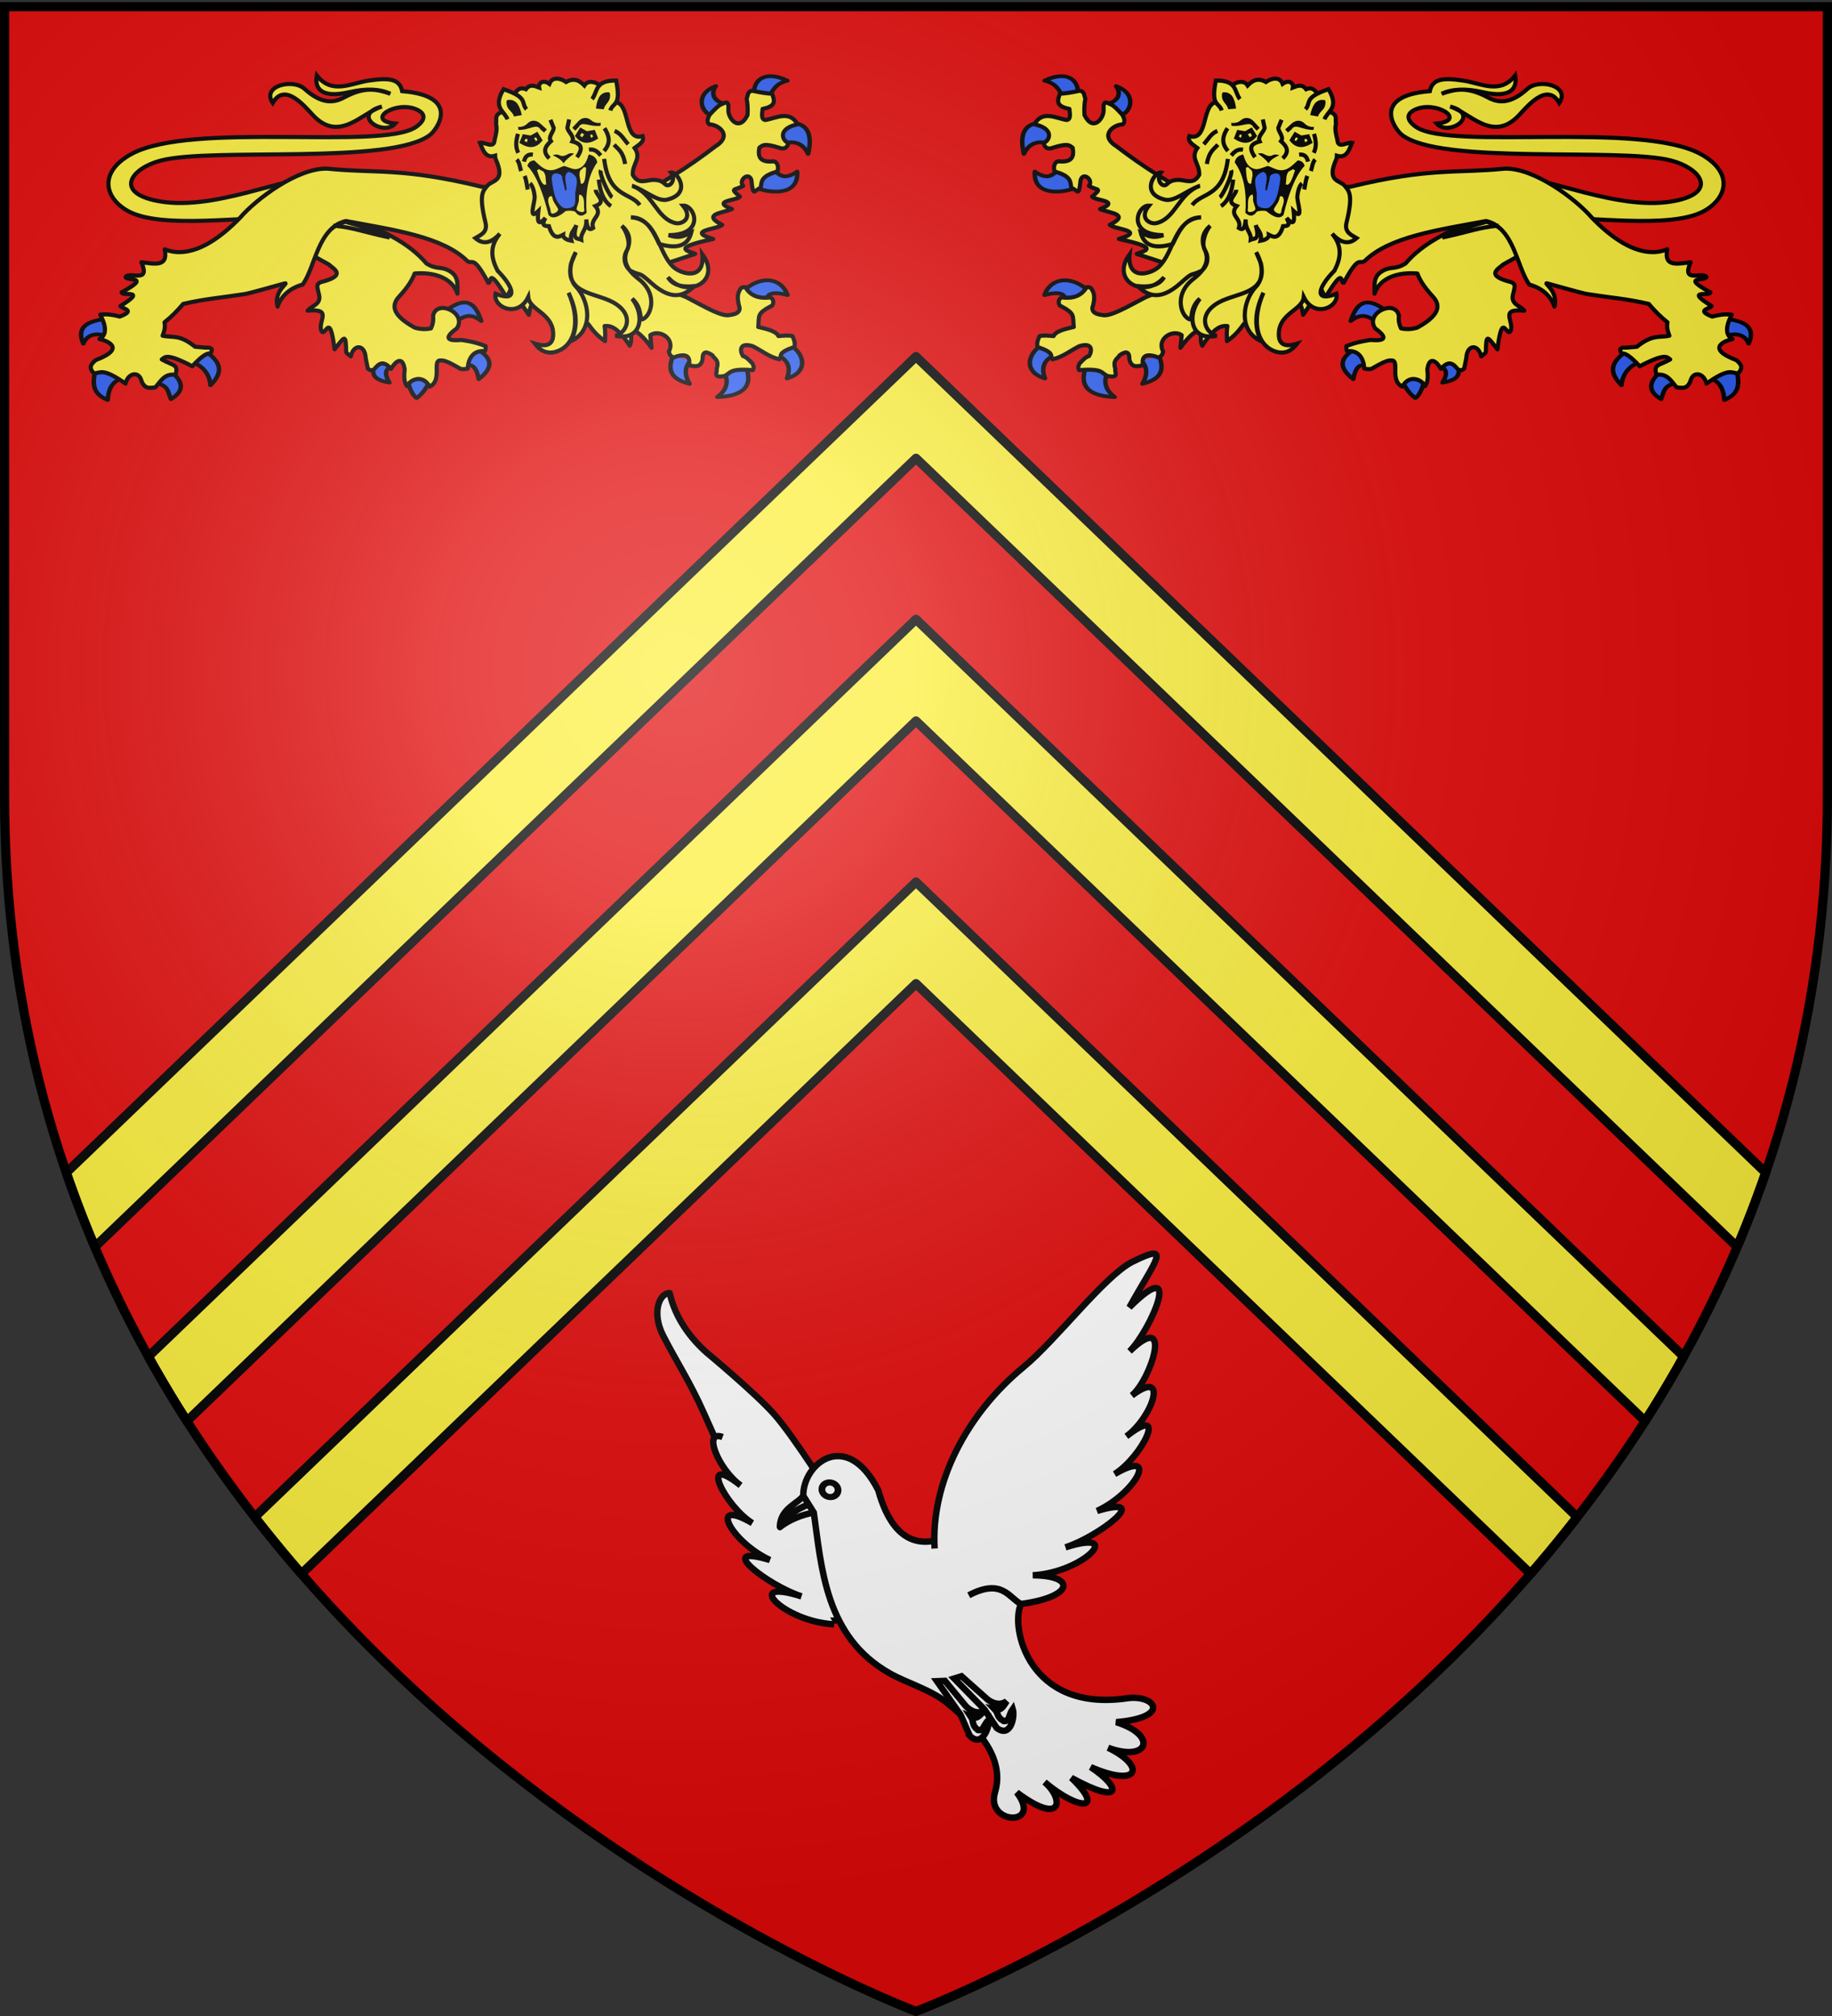
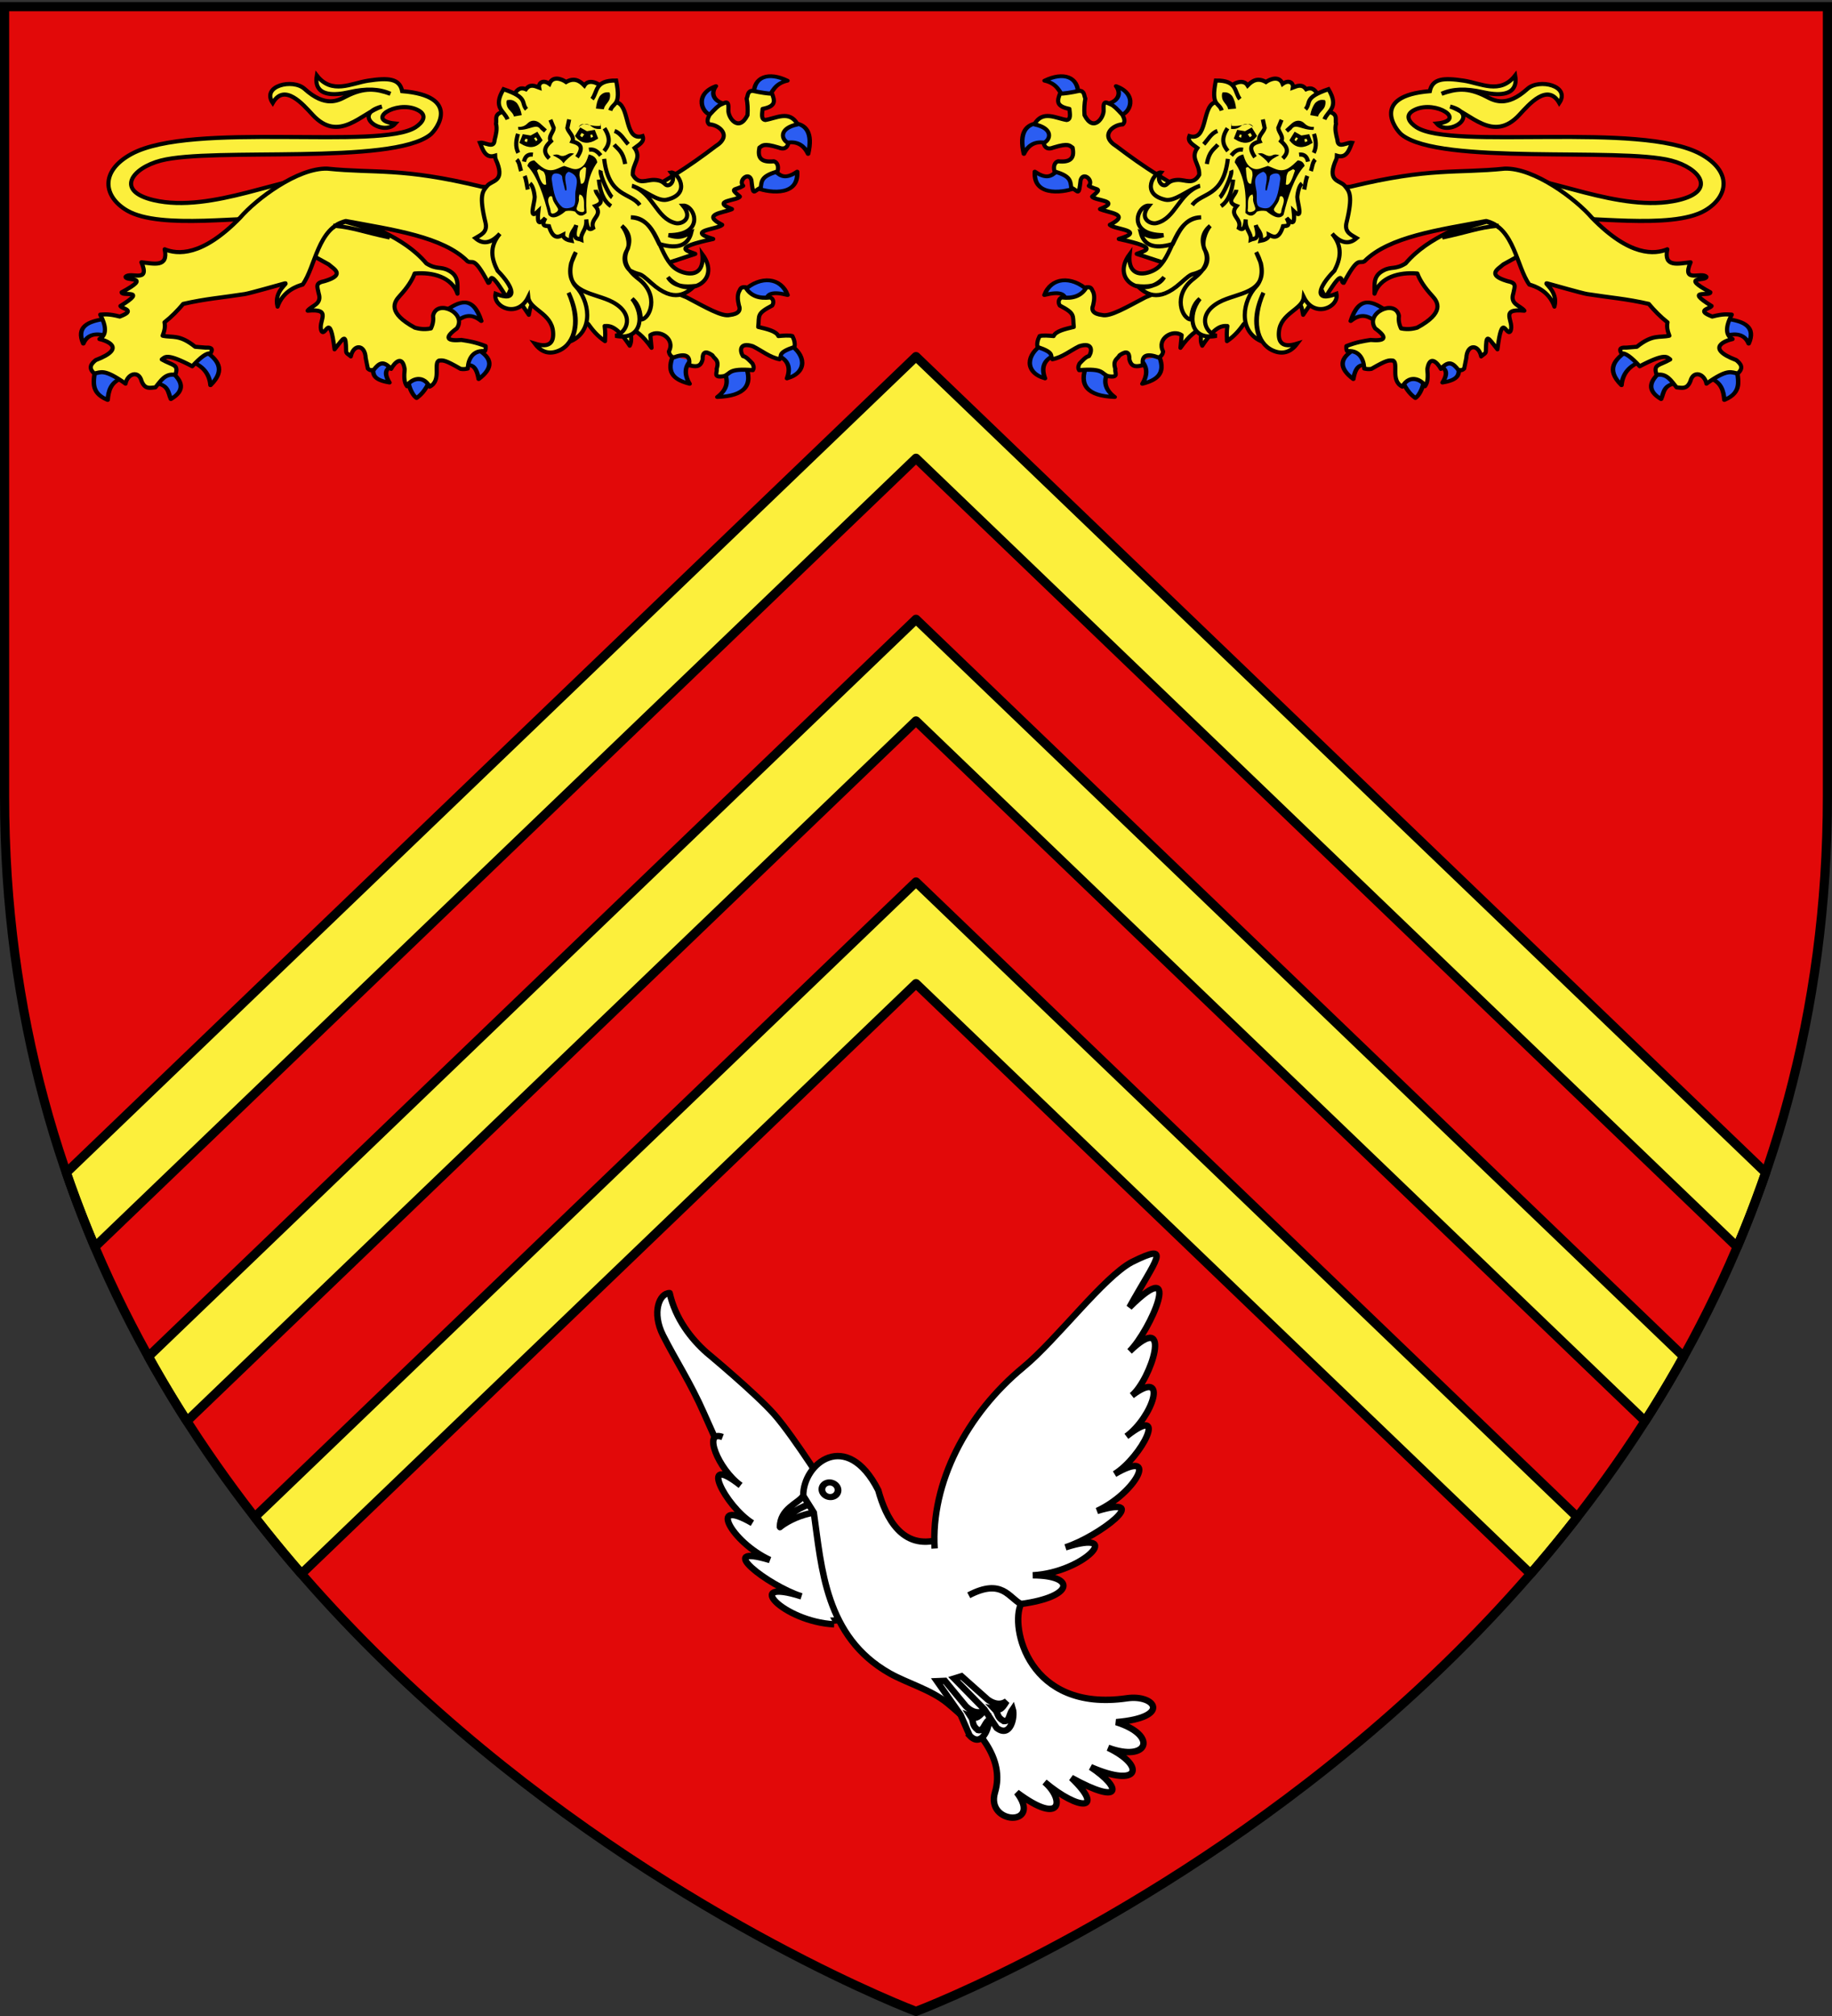
<svg xmlns="http://www.w3.org/2000/svg" xmlns:xlink="http://www.w3.org/1999/xlink" width="600" height="660" version="1.0">
  <rect width="100%" height="100%" fill="#333333" stroke="none" />
  <defs>
    <g id="h">
      <use xlink:href="#g" width="810" height="540" transform="rotate(72)" />
      <use xlink:href="#g" width="810" height="540" transform="rotate(144)" />
    </g>
    <g id="o">
      <use xlink:href="#n" width="810" height="540" transform="rotate(72)" />
      <use xlink:href="#n" width="810" height="540" transform="rotate(144)" />
    </g>
    <g id="c">
      <path id="b" d="M0 0v1h.5L0 0z" transform="rotate(18 3.157 -.5)" />
      <use xlink:href="#b" width="810" height="540" transform="scale(-1 1)" />
    </g>
    <g id="d">
      <use xlink:href="#c" width="810" height="540" transform="rotate(72)" />
      <use xlink:href="#c" width="810" height="540" transform="rotate(144)" />
    </g>
    <g id="n">
      <path id="m" d="M0 0v1h.5L0 0z" transform="rotate(18 3.157 -.5)" />
      <use xlink:href="#m" width="810" height="540" transform="scale(-1 1)" />
    </g>
    <g id="g">
      <path id="f" d="M0 0v1h.5L0 0z" transform="rotate(18 3.157 -.5)" />
      <use xlink:href="#f" width="810" height="540" transform="scale(-1 1)" />
    </g>
    <g id="k">
      <use xlink:href="#j" width="810" height="540" transform="rotate(72)" />
      <use xlink:href="#j" width="810" height="540" transform="rotate(144)" />
    </g>
    <g id="j">
-       <path id="i" d="M0 0v1h.5L0 0z" transform="rotate(18 3.157 -.5)" />
      <use xlink:href="#i" width="810" height="540" transform="scale(-1 1)" />
    </g>
    <path id="l" d="M2.922 27.672c0-5.951 2.317-9.843 5.579-11.012 1.448-.519 3.307-.273 5.018 1.447 2.119 2.129 2.736 7.993-3.483 9.121.658-.956.619-3.081-.714-3.787-.99-.524-2.113-.253-2.676.123-.824.552-1.729 2.106-1.679 4.108H2.922z" />
    <path id="e" d="M2.922 27.672c0-5.951 2.317-9.843 5.579-11.012 1.448-.519 3.307-.273 5.018 1.447 2.119 2.129 2.736 7.993-3.483 9.121.658-.956.619-3.081-.714-3.787-.99-.524-2.113-.253-2.676.123-.824.552-1.729 2.106-1.679 4.108H2.922z" />
    <radialGradient xlink:href="#a" id="q" cx="221.445" cy="226.331" r="300" fx="221.445" fy="226.331" gradientTransform="matrix(1.353 0 0 1.349 -77.63 -85.747)" gradientUnits="userSpaceOnUse" />
    <linearGradient id="a">
      <stop offset="0" style="stop-color:white;stop-opacity:.314" />
      <stop offset=".19" style="stop-color:white;stop-opacity:.251" />
      <stop offset=".6" style="stop-color:#6b6b6b;stop-opacity:.125" />
      <stop offset="1" style="stop-color:black;stop-opacity:.125" />
    </linearGradient>
  </defs>
  <g style="display:inline">
    <path d="M300 658.5s298.5-112.32 298.5-397.772V2.176H1.5v258.552C1.5 546.18 300 658.5 300 658.5z" style="fill:#e20909;fill-opacity:1;fill-rule:evenodd;stroke:none;stroke-width:1px;stroke-linecap:butt;stroke-linejoin:miter;stroke-opacity:1" />
    <path d="M300 116.75 21.719 383.906a369.386 369.386 0 0 0 9.343 24.313L300 150.03 568.938 408.22a369.389 369.389 0 0 0 9.343-24.313L300 116.75z" style="opacity:1;fill:#fcef3c;fill-opacity:1;stroke:#000;stroke-width:3;stroke-linecap:butt;stroke-linejoin:round;stroke-miterlimit:4;stroke-dasharray:none;stroke-opacity:1" />
    <path d="M300 202.75 48.594 444.125a396.245 396.245 0 0 0 12.625 21.125L300 236.031 538.781 465.25a396.25 396.25 0 0 0 12.625-21.125L300 202.75z" style="opacity:1;fill:#fcef3c;fill-opacity:1;stroke:#000;stroke-width:3;stroke-linecap:butt;stroke-linejoin:round;stroke-miterlimit:4;stroke-dasharray:none;stroke-opacity:1" />
    <path d="M300 288.75 83.437 496.656A445.346 445.346 0 0 0 98.72 515.25L300 322.031 501.281 515.25a445.339 445.339 0 0 0 15.281-18.594L300 288.75z" style="opacity:1;fill:#fcef3c;fill-opacity:1;stroke:#000;stroke-width:3;stroke-linecap:butt;stroke-linejoin:round;stroke-miterlimit:4;stroke-dasharray:none;stroke-opacity:1" />
  </g>
  <g style="display:inline">
    <path d="M280.277 528.517c-7.847 1.946-9.905.25-14.934-6.917-9.578-13.65-21.282-38.146-29.58-56.97-4.271-9.688-8.719-16.32-12.778-24.318-3.588-7.07-1.205-13.22 2.061-13.19 1.791 7.997 6.731 14.292 11.541 18.548 0 0 15.44 12.828 21.176 19.359 6.165 7.02 17.761 25.49 17.761 25.49l4.753 37.998z" style="opacity:1;fill:#fff;fill-opacity:1;stroke:#000;stroke-width:2;stroke-linecap:butt;stroke-linejoin:round;stroke-miterlimit:4;stroke-dasharray:none;stroke-opacity:1" transform="matrix(1.05 0 0 1.05 -16.975 -25.137)" />
    <path d="m270.003 492.307.003 3.242c-3.784.64-7.703 2.295-10.575 4.508 2.756-4.681 6.6-6.134 10.572-7.75h0z" style="opacity:1;fill:#fff;fill-opacity:1;fill-rule:evenodd;stroke:#000;stroke-width:2;stroke-linecap:round;stroke-linejoin:round;stroke-miterlimit:4;stroke-dasharray:none;stroke-opacity:1" transform="matrix(1.05 0 0 1.05 -16.975 -25.137)" />
    <path d="m266.717 490.3 3.286 2.007c-3.972 1.616-7.816 3.069-10.572 7.75.021-5.794 5.818-7.389 7.286-9.757h0z" style="opacity:1;fill:#fff;fill-opacity:1;fill-rule:evenodd;stroke:#000;stroke-width:2;stroke-linecap:round;stroke-linejoin:round;stroke-miterlimit:4;stroke-dasharray:none;stroke-opacity:1" transform="matrix(1.05 0 0 1.05 -16.975 -25.137)" />
    <path d="M334.639 524.049c-3.442 7.034 2.197 33.86 33.028 29.4 8.796-1.274 14.07 5.967-3.33 7.44 13.24 4.154 9.924 12.616-2.531 7.99 11.837 5.686 9.91 12.728-5.431 6.024 9.892 6.55 9.835 12.103-6.038 3.342 10.675 10.227 2.63 10.58-8.367 1.323 6.177 5.23 5.781 14.03-8.647 3.249 8.264 10.832-9.849 10.115-6.803-.045 3.17-10.571-5.194-19.871-14.919-27.862-5.03-4.133-12.628-6.24-17.917-9.236-20.165-11.422-21.218-32.836-23.678-50.125l-3.29-5.249c-.109-10.075 13.556-21.058 23.398-1.716 2.356 8.634 7.465 18.71 18.964 15.388l25.56 20.077z" style="opacity:1;fill:#fff;fill-opacity:1;fill-rule:evenodd;stroke:#000;stroke-width:2;stroke-linecap:butt;stroke-linejoin:miter;stroke-miterlimit:4;stroke-dasharray:none;stroke-opacity:1" transform="matrix(1.05 0 0 1.05 -16.975 -25.137)" />
    <path d="M307.686 506.76c-1.221-20.39 9.936-41.923 27.695-56.555 10.349-8.526 25.088-28.205 33.899-32.803 12.81-6.35 7.431-.75-.846 14.162 17.284-17.21 6.57 7.26.068 13.71 13.798-13.312 6.682 8.862.705 13.785 11.723-8.867 6.456 6.794-1.686 12.713 13.36-10.575 4.814 6.5-3.693 11.773 14.127-8.244 6.66 5.884-5.46 11.494 17.735-5.33.668 7.964-9.87 11.346 18.65-5.966 5.88 7.845-10.19 8.72 13.5.02 13.042 6.692-3.67 8.944-3.699-1.818-5.864-8.19-16.301-2.71" style="opacity:1;fill:#fff;fill-opacity:1;fill-rule:evenodd;stroke:#000;stroke-width:2;stroke-linecap:butt;stroke-linejoin:miter;stroke-miterlimit:4;stroke-dasharray:none;stroke-opacity:1" transform="matrix(1.05 0 0 1.05 -16.975 -25.137)" />
    <path d="M559.801 255.862a7.587 7.587 0 1 1-15.174 0 7.587 7.587 0 1 1 15.174 0z" style="opacity:1;fill:#fff;fill-opacity:1;stroke:#000;stroke-width:6.357;stroke-linejoin:miter;stroke-miterlimit:4;stroke-dasharray:none;stroke-opacity:1" transform="matrix(-.345 .024 .044 .314 451.081 394.126)" />
    <path d="M241.566 472c-6.328-2.409-1.443 9.955 5.583 15.063-13.36-10.575-4.814 6.5 3.693 11.773-14.126-8.244-6.66 5.884 5.46 11.494-17.735-5.33-.668 7.964 9.87 11.346-18.649-5.966-5.88 7.845 10.19 8.72M327.067 562.71c4.317 3.263 5.74-3.495 4.995-5.916-1.34 1.872-.927 3.886-2.798 3.771-2.377-1.333-1.477-2.284-2.912-3.786 1.568.311 2.03.535 3.805-2.408-2.393 1.713-4.824.26-5.907-.516l-8.18-7.272-2.284.708 9.406 9.587 3.875 5.832z" style="opacity:1;fill:#fff;fill-opacity:1;fill-rule:evenodd;stroke:#000;stroke-width:2;stroke-linecap:butt;stroke-linejoin:miter;stroke-miterlimit:4;stroke-dasharray:none;stroke-opacity:1" transform="matrix(1.05 0 0 1.05 -16.975 -25.137)" />
    <path d="M318.62 565.07c3.685 3.962 6.259-2.446 5.946-4.96-1.644 1.61-1.587 3.666-3.41 3.229-2.11-1.726-1.058-2.507-2.21-4.235 1.49.579 1.906.88 4.165-1.71-2.654 1.271-4.796-.582-5.728-1.535l-6.464-7.841-2.502.101 7.4 10.534 2.803 6.416z" style="opacity:1;fill:#fff;fill-opacity:1;fill-rule:evenodd;stroke:#000;stroke-width:2;stroke-linecap:butt;stroke-linejoin:miter;stroke-miterlimit:4;stroke-dasharray:none;stroke-opacity:1" transform="matrix(1.05 0 0 1.05 -16.975 -25.137)" />
  </g>
  <g id="p" style="display:inline">
    <g style="fill:#2b5df2;fill-opacity:1;stroke:#000;stroke-width:3.762;stroke-linecap:round;stroke-linejoin:round;stroke-miterlimit:4;stroke-dasharray:none;stroke-opacity:1">
      <path d="M370.348 418.672c-.757-.409 10.795-7.444 8.59-10.554-12.166-10.39-23.678-16.2-30.678 9.572 9.986-9.293 15.908-3.68 22.088.982zM363.967 461.867c1.628 1.905-2.466-25.398-10.799-17.18-15.35 9.456-14.821 19.668-2.7 30.433 2.355-16.002 7.957-14.468 13.5-13.253h0zM410.107 474.874c1.215-2.802-4.352-5.085-9.77-5.373-5.419-.288-10.69 1.42-8.882 6.6 3.876 10.775 8.42 15.311 11.29 17.762 2.197-1.594 6.432-8.372 7.362-18.989zM439.313 460.149c.65-7.01-20.039-.25-15.707 2.208 4.331 2.458 7.325 5.986 1.963 16.199 17.299-3.31 13.094-11.398 13.744-18.407z" style="fill:#2b5df2;fill-opacity:1;fill-rule:nonzero;stroke:#000;stroke-width:3.762;stroke-linecap:round;stroke-linejoin:round;marker:none;stroke-miterlimit:4;stroke-dasharray:none;stroke-dashoffset:0;stroke-opacity:1;visibility:visible;display:inline;overflow:visible" transform="matrix(.389 0 0 .331 306.895 -33.15)" />
    </g>
    <path d="m899.481 70.265-10.128-15.78-2.775 3.814c-7.95 5.86-20.534 8.462-29.388 18.842-3.815 2.361-5.06.985-8.03 2.535-3.85 2.009-3.235 4.903-3.278 8.471 1.974-5.955 8.913-7.946 15.598-7.342.845 2.352 2.57 5.055 5.465 8.197 2.056 2.228 4.51 6.042-5.55 11.506-1.125.289-3.091.83-5.86.263-.864-1.844-.928-3.28-.771-4.602-1.318-6.235-12.522-.982-8.635 4.602 4.93 3.602 3.43 4.63-1.697 4.208-2.59.398-5.193.809-8.789 2.235-.044.74-.051 1.447.309 1.841 5.602-.56 6.208 5.063 6.167 6.312.753.147 1.472.323 2.622.131 5.713-3.31 6.292-3.133 7.8-3.028 2.26.7-1.006 7.358 3.456 9.471 2.815-4.99 7.575-2.078 8.256-.15 1.145-1.422 1.077-3.73.842-6.161.826-5.397 3.704-2.406 4.934-.132 2.898-3.24 4.441-2.057 6.376.395 1.378.167 1.526-.012 2.105-.526l.771-3.814c.249-5.117 4.484-5.123 5.406-.597.737-.68 1.696-1.065 1.707-1.77.112-6.903.603-5.288 4.219-.803 1.747-14.104 3.14-4.576 4.705-6.56 1.717-3.522-4.423-8.4 5.088-7.495-1.527-1.961-5.315-2.236-4.009-6.312.49-2.604 1.407-3.724-2.263-4.47-7.646-2.322-3.167-4.405-1.388-6.05l6.635-3.673.1-3.558h0z" style="fill:#fcef3c;fill-opacity:1;fill-rule:nonzero;stroke:#000;stroke-width:1.5;stroke-linecap:round;stroke-linejoin:round;marker:none;stroke-miterlimit:4;stroke-dasharray:none;stroke-dashoffset:0;stroke-opacity:1;visibility:visible;display:inline;overflow:visible" transform="matrix(.9 0 0 .9 -311.124 16.82)" />
    <g style="fill:#2b5df2;fill-opacity:1;stroke:#000;stroke-width:3.762;stroke-linecap:round;stroke-linejoin:round;stroke-miterlimit:4;stroke-dasharray:none;stroke-opacity:1">
      <path d="M101.78 203.343c1.028 2.82-1.806 3.334-11.218 5.244-4.701-5.94-6.659-13.958-17.946-15.708 15.229-10.814 28.246-6.806 29.164 10.464zM137.93 220.613c.034 6.186-11.615-7.015-12.145-10.284 7.637-1.403 13.801-9.663 7.303-18.322 19.426 6.085 13.916 26.579 4.842 28.606h0zM80.254 254.236c8.912 1.745 4.797-21.628-7.853-19.634-12.65 1.993-17.447 11.84-11.78 32.15 3.685-11.319 10.722-14.261 19.633-12.516h0zM106.76 295.468c-.456-12.487-15.083-24.72-15.952-16.199-4.11 4.876-7.407 12.09-19.634 3.927.203 26.901 29.11 16.958 35.586 12.272h0z" style="fill:#2b5df2;fill-opacity:1;fill-rule:nonzero;stroke:#000;stroke-width:3.762;stroke-linecap:round;stroke-linejoin:round;marker:none;stroke-miterlimit:4;stroke-dasharray:none;stroke-dashoffset:0;stroke-opacity:1;visibility:visible;display:inline;overflow:visible" transform="matrix(.387 .034 -.029 .33 319.599 -39.694)" />
    </g>
    <path d="m775.727 77.895 9.041-20.769-4.072-4.743c-8.815-3.932-18.422-10.025-28.65-17.813-6.523-4.062-1.06-7.982 2.233-8.018 1.014-.951.56-2.117-.134-3.465-2.037-2.234-3.232-3.421-4.262-3.827-1.295-.476-2.86-1.908-2.585 2.014.234 2.778-3.719 8.365-6.953 1.912-.177-2.13-.008-4.412.31-6.04-.537-1.065-.224-2.735-2.163-2.802-3.153.673-5.457 1-7.098 1.059-.848 2.397-1.72 4.515 3.457 5.529.159 1.772.648 3.833-1.008 4.018-3.913-.599-8.762-3.693-11.74 1.587 6.995 1.47 5.989 5.59 3.342 6.826.495 1.847 1.688 2.387 3.58 1.62 5.698-1.746 5.835-.672 7 .052.628 3.185-.113 5.487-5.25 4.954-1.255.277-1.895 1.822-1.31 3.712 5.805 1.665 5.719 3.343 6.056 5.85 2.743 1.342 2.713 3.338 3.418-2.781 1.018-3.176 4.843.248 2.987 2.128 3.065 1.876 5.127.556 1.189 3.93.918 1.501 10.773 1.442 2.886 4.546 3.265 1.438 11.28 1.802 3.549 5.724 1.532 1.661 13.573 2.073 3.271 5.14 15.33 3.302 9.495 4.2 6.53 5.425l10 3.301 6.376.931h0z" style="fill:#fcef3c;fill-opacity:1;fill-rule:nonzero;stroke:#000;stroke-width:1.5;stroke-linecap:round;stroke-linejoin:round;marker:none;stroke-miterlimit:4;stroke-dasharray:none;stroke-dashoffset:0;stroke-opacity:1;visibility:visible;display:inline;overflow:visible" transform="matrix(.9 0 0 .9 -311.124 16.82)" />
    <path d="M893.506 45.543c14.45-.866 41.756 13.537 62.92 8.572 14.092-3.306 7.988-11.656-2.62-14.406-18.744-4.859-84.012 1.745-98.04-9.405-2.331-1.853-11.342-14.072 10.24-15.834.952-4.603 4.949-4.933 12.38-3.81 6.177.933 13.233 5.16 18.692-1.905.442 2.498.832 8.967-11.905 6.072-5.89-1.35-10.897-1.229-14.882.595 5.105-1.821 9.468-2.484 16.191.997 2.806 1.453 7.41 4.141 15.07-2.789 4.247-3.842 15.752-1.098 11.568 5.126-4.245-7.38-11.024.513-14.494 4.286-9.655 10.497-17.857-.71-25.24-2.976 11.45 3.02-.505 11.118-4.88 6.19 11.234-1.106-.182-8.563-7.828-5.083-4.508 2.052-1.74 4.968.408 6.387 12.801 8.454 81.512-2.168 103.435 9.768 11.687 6.363 10.138 15.623 1.548 20.597-12.258 7.097-43.547 1.75-55.895 2.976l-16.668-15.358z" style="fill:#fcef3c;fill-opacity:1;stroke:#000;stroke-width:1.5;stroke-miterlimit:4;stroke-dasharray:none;stroke-opacity:1;display:inline" transform="matrix(.9 0 0 .9 -311.124 16.82)" />
    <g style="fill:#2b5df2;fill-opacity:1;stroke:#000;stroke-width:3.762;stroke-linecap:round;stroke-linejoin:round;stroke-miterlimit:4;stroke-dasharray:none;stroke-opacity:1">
      <path d="M80.5 430.37c-14.068 9.796-15.988 27.923 1.718 33.87-3.657-11.418-.431-18.851 8.344-23.071M117.314 450.986c-7.071 19.963.527 30.677 23.56 31.66-8.945-7.875-9.518-16.588-5.399-25.77M178.425 442.6c5.78 17.186-2.499 23.436-14.235 26.998 5.028-9.914 3.79-17.322-.982-23.316M118.54 377.358c-14.28-15.273-31.367-13.028-36.813 4.418 13.159-3.965 16.864-.964 17.67 4.172" style="fill:#2b5df2;fill-opacity:1;fill-rule:nonzero;stroke:#000;stroke-width:3.762;stroke-linecap:round;stroke-linejoin:round;marker:none;stroke-miterlimit:4;stroke-dasharray:none;stroke-dashoffset:0;stroke-opacity:1;visibility:visible;display:inline;overflow:visible" transform="matrix(.389 0 0 .331 310.27 -29.774)" />
    </g>
    <g style="fill:#2b5df2;fill-opacity:1;stroke:#000;stroke-width:3.762;stroke-linecap:round;stroke-linejoin:round;stroke-miterlimit:4;stroke-dasharray:none;stroke-opacity:1">
      <path d="M572.974 436.46c-11.202 8.898-18.864 18.779-5.38 34.535.878-11.713 6.702-19.467 16.834-23.776M600.915 457.285c-10.153 9.774-12.029 19.031 0 27.42 2.586-6.536 1.415-14.806 15.271-16.14M641.87 463.88c9.867 4.062 11.572 12.615 12.322 21.692 15.656-7.732 11.18-19.818 10.586-31.064M656.101 421.708c8.446-2.408 15.2-.974 18.57 8.157 6.174-16.49-3.586-22.24-18.57-24.47" style="fill:#2b5df2;fill-opacity:1;fill-rule:nonzero;stroke:#000;stroke-width:3.762;stroke-linecap:round;stroke-linejoin:round;marker:none;stroke-miterlimit:4;stroke-dasharray:none;stroke-dashoffset:0;stroke-opacity:1;visibility:visible;display:inline;overflow:visible" transform="matrix(.389 0 0 .331 310.27 -29.774)" />
    </g>
    <path d="M812.198 94.502c7.428-5.917 7.085-1.193 7.715 1.322 9.17-13.306 5.321-8.652 8.317-6.709 7.02-11.422 4.992-4.677 6.444-4.92 5.425-10.176 5.605-6.697 7.568-7.859 8.9-8.945 27.11-11.428 44.282-14.632 10.24 2.546 11.037 16.672 15.698 23.127 1.922.523 7.146 2.234 9.133 8.02 1.592-5.786-4.563-8.947-2.527-8.427 2.036.519 12.378 3.53 14.45 3.856 8.289 1.304 14.251 1.7 22.412 3.583 2.005 2.388 4.215 4.66 6.818 6.709-.392 1.723.08 3.3.674 4.855-3.647.812-6.025-.633-11.838 4.026l-3.896.32c-2.537-.174-2.486.822-1.649 2.172 1.334-.401 3.664 1.428 6.594 4.6 9.452-4.975 9.92-3.297 11.09-2.492-4.128 2.369-6.237 1.639-4.946 5.623 3.83-.647 5.34 2.266 7.268 4.537 1.826.12 3.766.893 5.02-2.237 1.025-4.079 5.148-2.787 5.844.895 8.044-5.703 9.033-3.986 11.39-3.706 2.277-2.037 1.142-3.492-.525-4.856-11.776-4.496-3.488-7.221-1.349-7.668-2.659-1.389-2.635-4.425-.3-8.88-1.722-.065-2.921-.37-7.118.702-6.08-2.356-.95-2.7-.224-3.834-10.182-6.327-.418-3.377-.45-4.983-11.354-6.15-1.489-3.938-1.424-5.623-1.764-2.01-9.164 2.527-5.769-5.303-4.528.488-9.892 1.988-8.467-4.729-4.53 1.862-13.555 2.8-27.471-11.509-5.77-6.709-20.914-18.148-31.695-17.826-17.912 1.817-26.769-.524-56.195 6.58l-46.606 3.97-11.164.831c.242 17.668-4.77 29.017-11.637 33.293-.34.21-4.8 1.949-5.152 2.133-6.844 3.596-12.903 7.176-15.73 6.433-3.213-.381-4.077-1.664-3.297-3.578.374-1.682.613-3.342 0-4.856-.53-.725-.395-1.877-2.397-1.661-1.914 3.267-5.082 4.181-8.992 3.706-.974.364-1.59 1.573-.749 2.939 5.828 3.04 4.62 3.565 5.095 7.795-3.295.774-6.583 1.55-7.343 3.322-1.811-.145-3.668-.347-5.095 0-.713 1.4-1.034 2.733-.75 3.962 6.389 2.143 4.472 3.106 5.396 4.472 3.597-.68 6.503-3.127 9.74-4.728 5.069-1.618 4.744 1.818 3.597 3.578-1.149.176-2.298 1.536-3.447 2.684-.693 1.358-.433 1.903-.15 2.428 9.082-.731 7.916 1.208 10.49 2.172 4.373.764 2.268-1.485 2.698-2.555-1.069-3.4.769-3.578 1.498-4.984 1.362-.97 3.71-2.312 3.597 1.405.73 3.186 2.853 2.638 4.945 2.173-.657-3.751 1.56-4.337 5.695-2.811.807-.357 1.437-.967 1.648-2.173-2.493-4.706 3.504-8.216 6.744-5.95l-.45 4.6c3.19-4.52 5.949-6.536 7.942-7.028-.65 2.721-.746 4.902 0 6.261 4.556-6.889 6.942-7.301 9.142-7.156-.346 2.461-.177 3.827-.15 5.495 2.929-1.98 4.59-4.114 6.144-6.261 3.34-1.985 3.723.28 3.297 3.705.9.155 2.136-.82 4.196-2.81 2.361-4.261 4.03-4.374 6.144-3.707.213-2.613 1.177-6.504-.15-7.667.526-.565 2.28.338 3.746.894.449-2.403-.072-5.798-.6-9.2 1.579.017 2.436.65 3.447 1.15-.394-3.195-.815-6.31-1.798-7.668" style="fill:#fcef3c;fill-opacity:1;fill-rule:nonzero;stroke:#000;stroke-width:1.5;stroke-linecap:round;stroke-linejoin:round;marker:none;stroke-miterlimit:4;stroke-dasharray:none;stroke-dashoffset:0;stroke-opacity:1;visibility:visible;display:inline;overflow:visible" transform="matrix(.9 0 0 .9 -311.124 16.82)" />
    <path d="M890.31 63.473c-1.422-.96-.671-.61-3.654-1.482-4.81 1.263-10.907 3.186-16.088 5.711 9.251-1.95 13.081-3.598 19.742-4.23z" style="fill:#fcef3c;fill-opacity:1;fill-rule:evenodd;stroke:#000;stroke-width:1.5;stroke-linecap:butt;stroke-linejoin:miter;stroke-miterlimit:4;stroke-dasharray:none;stroke-opacity:1;display:inline" transform="matrix(.9 0 0 .9 -311.124 16.82)" />
    <path d="M782.284 48.915c-7.741 2.803-8.728 11.827-15.716 13.543-2.319.57-6.566-1.712-2.752-6.35-4.344-.202-8.283 10.717 5.244 10.736-4.374 1.446-5.991.032-8.28-1.006 1.106 4.39 4.455 6.38 11.692 4.216 2.334-4.748 4.546-9.666 10.307-9.69-9.816.619-9.742 12.807-15.488 18.087-2.754 2.532-11.517 5.188-10.51-4.686-7.334 9.96 5.68 16.485 12.525 8.397-2.163 3.644-6.782 3.507-9.69 3.214 2.943 2.629 7.401 6.338 15.628-1.03 5.264-4.713 3.265-2.31 7.776-4.568 2.147-1.866 2.756-4.903 1.132-7.515-1.358-2.183.112-6.894 1.94-8.808-2.507 2.156-3.59 4.954-1.936 8.788 1.515 3.509.561 6.884-4.15 10.504-7.875 6.05-4.034 14.725-.905 14.783.324-2.61.536-5.234 3.227-7.55-4.61 5.762-3.729 15.442 6.082 13.496-4.445-1.294-7.029-7.928.956-12.252 6.507-3.523 17.62-3.019 15.155-14.17l-1.702-3.994c3.12 5.512 2.096 10.26 0 12.436-4.819 5.004-6.863 15.98 1.819 19.94-2.834-5.425-2.118-11.373.822-17.648-4.298 9.85-2.572 18.3 3.358 21.001 3.364 1.532 6.43.843 8.91-2.47-5.475 1.698-6.958-.558-6.63-4.32.597-6.867 8.592-8.006 9.036-12.622 3.85 7.872 12.914 3.66 11.894-1.21-8.21 3.236-6.925-2.161-.734-8.386 2.2-4.289 3.15-8.675-.838-13.447 3.243 3.584 6.207 3.98 8.927 1.585-1.733-1.076-4.578-1.984-3.7-5.592 2.476-10.18 1.026-11.398-.671-13.462-1.615-1.963-6.224-1.41-3.6-8.305.346-.91.763-1.407.786-2.604 3.447 1.055 4.391-1.962 5.504-4.706-1.778-.35-5.193 2.39-5.332-1.055-.518-1.984-1.013-3.966-.514-5.87-.382-1.561.875-3.516-2.576-4.338l-4.11-6.401c-.703-1.117-1.724-2.829-4.184-1.816-1.457-1.954-3.071-1.269-4.816-.608.312-1.733-1.512-2.972-3.727-1.34-1.207-3.083-4.586-1.76-6.083-.675-2.795-1.627-4.847-.623-6.65 1.258-1.664-2.742-5.89-.534-6.345.893l-5.948 5.422c-4.295 2.053-2.323 14.079-8.912 12.103-.801 2.079 1.336 3.092 2.912 4.309-2.666 3.869.825 5.558.683 9.743-2.253 3.9-4.89 1.73-7.948 1.878-3.963.192-3.475 2.414-5.225 1.874-1.259-.389-2.23-2.645-.757-4.562-2.231-.411-7.77 7.752 1.52 9.883 3.442.789 7.992-3.425 12.594-5.033z" style="fill:#fcef3c;fill-opacity:1;stroke:#000;stroke-width:1.5;stroke-miterlimit:4;stroke-dasharray:none;stroke-opacity:1" transform="matrix(.9 0 0 .9 -311.124 16.82)" />
    <path d="M790.278 21.503c-.96-3.075-4.051-1.32-2.141-10.898 7.932-.107 6.636 4.132 8.773 6.755M820.757 21.058c2.182-2.368-.884-4.168 8.367-7.303 4.059 6.816-.26 7.814-1.464 10.975M795.572 50.335c-.037 1.983-4.255 4.331.122 5.928-2.911 3.52 2.034 4.409.83 7.977 1.162.787 2.168.714 2.498-3.122-.356 3.738 2.11 4.743 1.832 7.362 1.268-.562 3.397.415 1.78-5.302.609 1.895 2.519 2.793 1.77 5.73 1.147-.193 3.127-.819 3.026-2.191 1.85.982 3.68 1.634 5.169-3.131 1.352-.102 2.972.055 1.29-2.977 2.899 3.266 2.927.873 2.552-2.515 3.804 3.701 1.345-2.965 1.343-5.087.146-2.037.76-4.206 1.722-4.976" style="fill:#fcef3c;fill-opacity:1;stroke:#000;stroke-width:1.5;stroke-miterlimit:4;stroke-dasharray:none;stroke-opacity:1" transform="matrix(.9 0 0 .9 -311.124 16.82)" />
    <path d="M812.472 38.921c2.573-2.5 1.507-4.33-.6-6.25 1.166-1.578-.903-3.218-1.014-4.812l1.196-2.96M792.392 27.966c-2.577 3.958-1.52 6.257.132 8.284M788.874 33.93c-1.474 1.75-3.197 2.398-4.018 7.03M788.706 28.935c-2.283.881-3.398 3.128-4.962 4.85M792.505 39.106c-1.649 14.09-9.554 12.079-12.966 16.81M793.73 43.254c.603 1.458-3.036 9.135-4.149 9.844M790.022 56.291c2.919-2.012 3.98-5.571 4.434-9.653M823.866 30.006c.643 2.242 1.086 4.502-.096 6.904M824.306 39.34c-1.035 1.076-1.078 2.768-1.574 4.178M821.434 45.301c-.657 1.674-.754 3.298-1.13 4.947M793.743 37.867c1.045-1.248 2.25-2.465 4.287-2.1M818.438 37.538c2.046-.205 2.892.91 3.242 2.57M802.391 38.498c-2.479-3.566-1.438-4.863 1.688-5.75-.874-1.758 1.437-3.314 1.823-4.865l-.663-3.122M795.601 31.402l.794-2.009 2.515.427 2.054-1.15 1.256 2.045c-1.94 2.33-4.196 2.164-6.619.687z" style="fill:none;stroke:#000;stroke-width:1.5;stroke-miterlimit:4;stroke-dasharray:none;stroke-opacity:1" transform="matrix(.9 0 0 .9 -311.124 16.82)" />
    <path d="m797.136 32.23.533-2.401 1.722-.15 1.69 2.33-3.945.22z" style="fill:#000;fill-opacity:1;stroke:none" transform="matrix(.9 0 0 .9 -311.124 16.82)" />
    <path d="m822.437 32.967-.794-2.009-2.515.427-2.054-1.15-1.257 2.045c1.94 2.331 4.196 2.164 6.62.687z" style="fill:none;stroke:#000;stroke-width:1.5;stroke-miterlimit:4;stroke-dasharray:none;stroke-opacity:1" transform="matrix(.9 0 0 .9 -311.124 16.82)" />
    <path d="m820.713 33.607-.533-2.401-1.721-.15-1.69 2.33 3.944.22zM803.432 37.18c1.463 1.101 2.957 2.188 3.865 3.54.88-1.446 2.406-2.195 3.945-2.93-.789-.257-1.57-.53-2.789.136-.994.318-1.767-.017-2.515-.426-1.241-.692-1.76-.426-2.506-.32z" style="fill:#000;fill-opacity:1;stroke:none" transform="matrix(.9 0 0 .9 -311.124 16.82)" />
-     <path d="M798.108 37.483c.59 1.9 1.235 3.788 2.862 4.753 1.715 1.017 2.803.577 4.519-.025l1.546-.543c1.086.318 1.99.872 3.224 1.274 3.299 1.077 5.31-1.042 7.716-3.306 1.021.171 2.008.43 2.473 2.007-3.564 3.65-6.05 11.059-7.668 17.83-1.684 2.14-4.661-.003-6.272-1.379-1.168-.22-2.314-.18-3.43.19-1.29 1.84-2.642 1.91-4.183.476.428-6.813-.213-13.198-3.869-18.376.208-1.56 1.292-2.486 3.082-2.9v-.001zM793.738 25.98l.095 1.093c4.3.483 6.685-1.971 7.959.509l1.21 1.257 1.115-1.041-2.256-2.423c-1.317-1.369-3.135-1.576-4.542-.39-.98.828-2.063 1.192-3.581.995zM823.859 27.483l-.19 1.08c-4.327.107-6.488-2.546-7.973-.186l-1.315 1.146-1.02-1.134 2.459-2.217c1.43-1.248 3.26-1.296 4.558.008.904.91 1.952 1.367 3.48 1.303z" style="fill:#000;fill-opacity:1;stroke:none" transform="matrix(.9 0 0 .9 -311.124 16.82)" />
+     <path d="M798.108 37.483c.59 1.9 1.235 3.788 2.862 4.753 1.715 1.017 2.803.577 4.519-.025l1.546-.543c1.086.318 1.99.872 3.224 1.274 3.299 1.077 5.31-1.042 7.716-3.306 1.021.171 2.008.43 2.473 2.007-3.564 3.65-6.05 11.059-7.668 17.83-1.684 2.14-4.661-.003-6.272-1.379-1.168-.22-2.314-.18-3.43.19-1.29 1.84-2.642 1.91-4.183.476.428-6.813-.213-13.198-3.869-18.376.208-1.56 1.292-2.486 3.082-2.9v-.001zM793.738 25.98l.095 1.093c4.3.483 6.685-1.971 7.959.509c-1.317-1.369-3.135-1.576-4.542-.39-.98.828-2.063 1.192-3.581.995zM823.859 27.483l-.19 1.08c-4.327.107-6.488-2.546-7.973-.186l-1.315 1.146-1.02-1.134 2.459-2.217c1.43-1.248 3.26-1.296 4.558.008.904.91 1.952 1.367 3.48 1.303z" style="fill:#000;fill-opacity:1;stroke:none" transform="matrix(.9 0 0 .9 -311.124 16.82)" />
    <path d="M805.38 43.779c-4.114 1.552-2.854 4.304-2.425 7.228.273 1.866-.447 4.847 1.02 5.565 1.3.637 3.05.706 3.818.046 2.377-2.045 3.067-4.602 3.827-10.327-.096-.888-.23-1.749-1.328-1.894-1.116-.07-2.39.466-2.512 1.23-.066 1.592-.758 3.131-1.06 4.91l-.532.015c-.13-2.138 1.623-5.763-.808-6.773z" style="fill:#2b5df2;fill-opacity:1;stroke:none" transform="matrix(.9 0 0 .9 -311.124 16.82)" />
    <path d="m799.057 42.365.758-.318 1.403 1.322c.247.615.285 1.18.278 1.735l-.52 3.03c-1.617.346-1.719-2.826-1.919-5.77zM816.937 43.327l-.65-.503-1.698.914c-.397.53-.58 1.066-.717 1.604l-.281 3.06c1.472.754 2.39-2.284 3.346-5.075z" style="fill:#fcef3c;fill-opacity:1;stroke:none" transform="matrix(.9 0 0 .9 -311.124 16.82)" />
    <path d="M801.513 52.047c-.115.058-.626.209-.626.209-1.57 1.196-.799 3.728-1.18 5.603l.28.514c.612.22 1.264.015 1.925-.284.615-.366.725-.78.554-1.22-.342-1.227-.989-2.384-.737-3.748l-.216-1.074z" style="opacity:.98;fill:#fcef3c;fill-opacity:1;stroke:none" transform="matrix(.9 0 0 .9 -311.124 16.82)" />
    <path d="M812.405 52.864c1.287 1.497-.467 3.792-.485 5.705l-.38.444c-.644.089-1.24-.247-1.824-.678-.525-.485-.547-.913-.288-1.308.59-1.13 1.606-2.146 1.838-3.49.143-.83.392-1.112 1.139-.673z" style="fill:#fcef3c;fill-opacity:1;stroke:none" transform="matrix(.9 0 0 .9 -311.124 16.82)" />
    <path d="m795.496 20.806-2.878.252c-.13-1.265-1.367-2.185-1.939-3.356-.445-.91-.441-2.54.003-2.8 1.132-.05 2.118-.074 3.394 1.328.911 1.487 1.26 2.974 1.42 4.576zM822.491 23.191l2.845.502c.24-1.249 1.552-2.057 2.224-3.174.523-.868.661-2.492.242-2.79-1.123-.147-2.104-.258-3.497 1.028-1.037 1.402-1.514 2.852-1.814 4.434z" style="fill:#000;fill-opacity:1;stroke:none" transform="matrix(.9 0 0 .9 -311.124 16.82)" />
  </g>
  <use xlink:href="#p" width="600" height="660" style="display:inline" transform="matrix(-1 0 0 1 599.999 0)" />
-   <path d="M300 658.5s298.5-112.32 298.5-397.772V2.176H1.5v258.552C1.5 546.18 300 658.5 300 658.5z" style="opacity:1;fill:url(#q);fill-opacity:1;fill-rule:evenodd;stroke:none;stroke-width:1px;stroke-linecap:butt;stroke-linejoin:miter;stroke-opacity:1" />
  <path d="M300 658.5S1.5 546.18 1.5 260.728V2.176h597v258.552C598.5 546.18 300 658.5 300 658.5z" style="opacity:1;fill:none;fill-opacity:1;fill-rule:evenodd;stroke:#000;stroke-width:3;stroke-linecap:butt;stroke-linejoin:miter;stroke-miterlimit:4;stroke-dasharray:none;stroke-opacity:1" />
</svg>